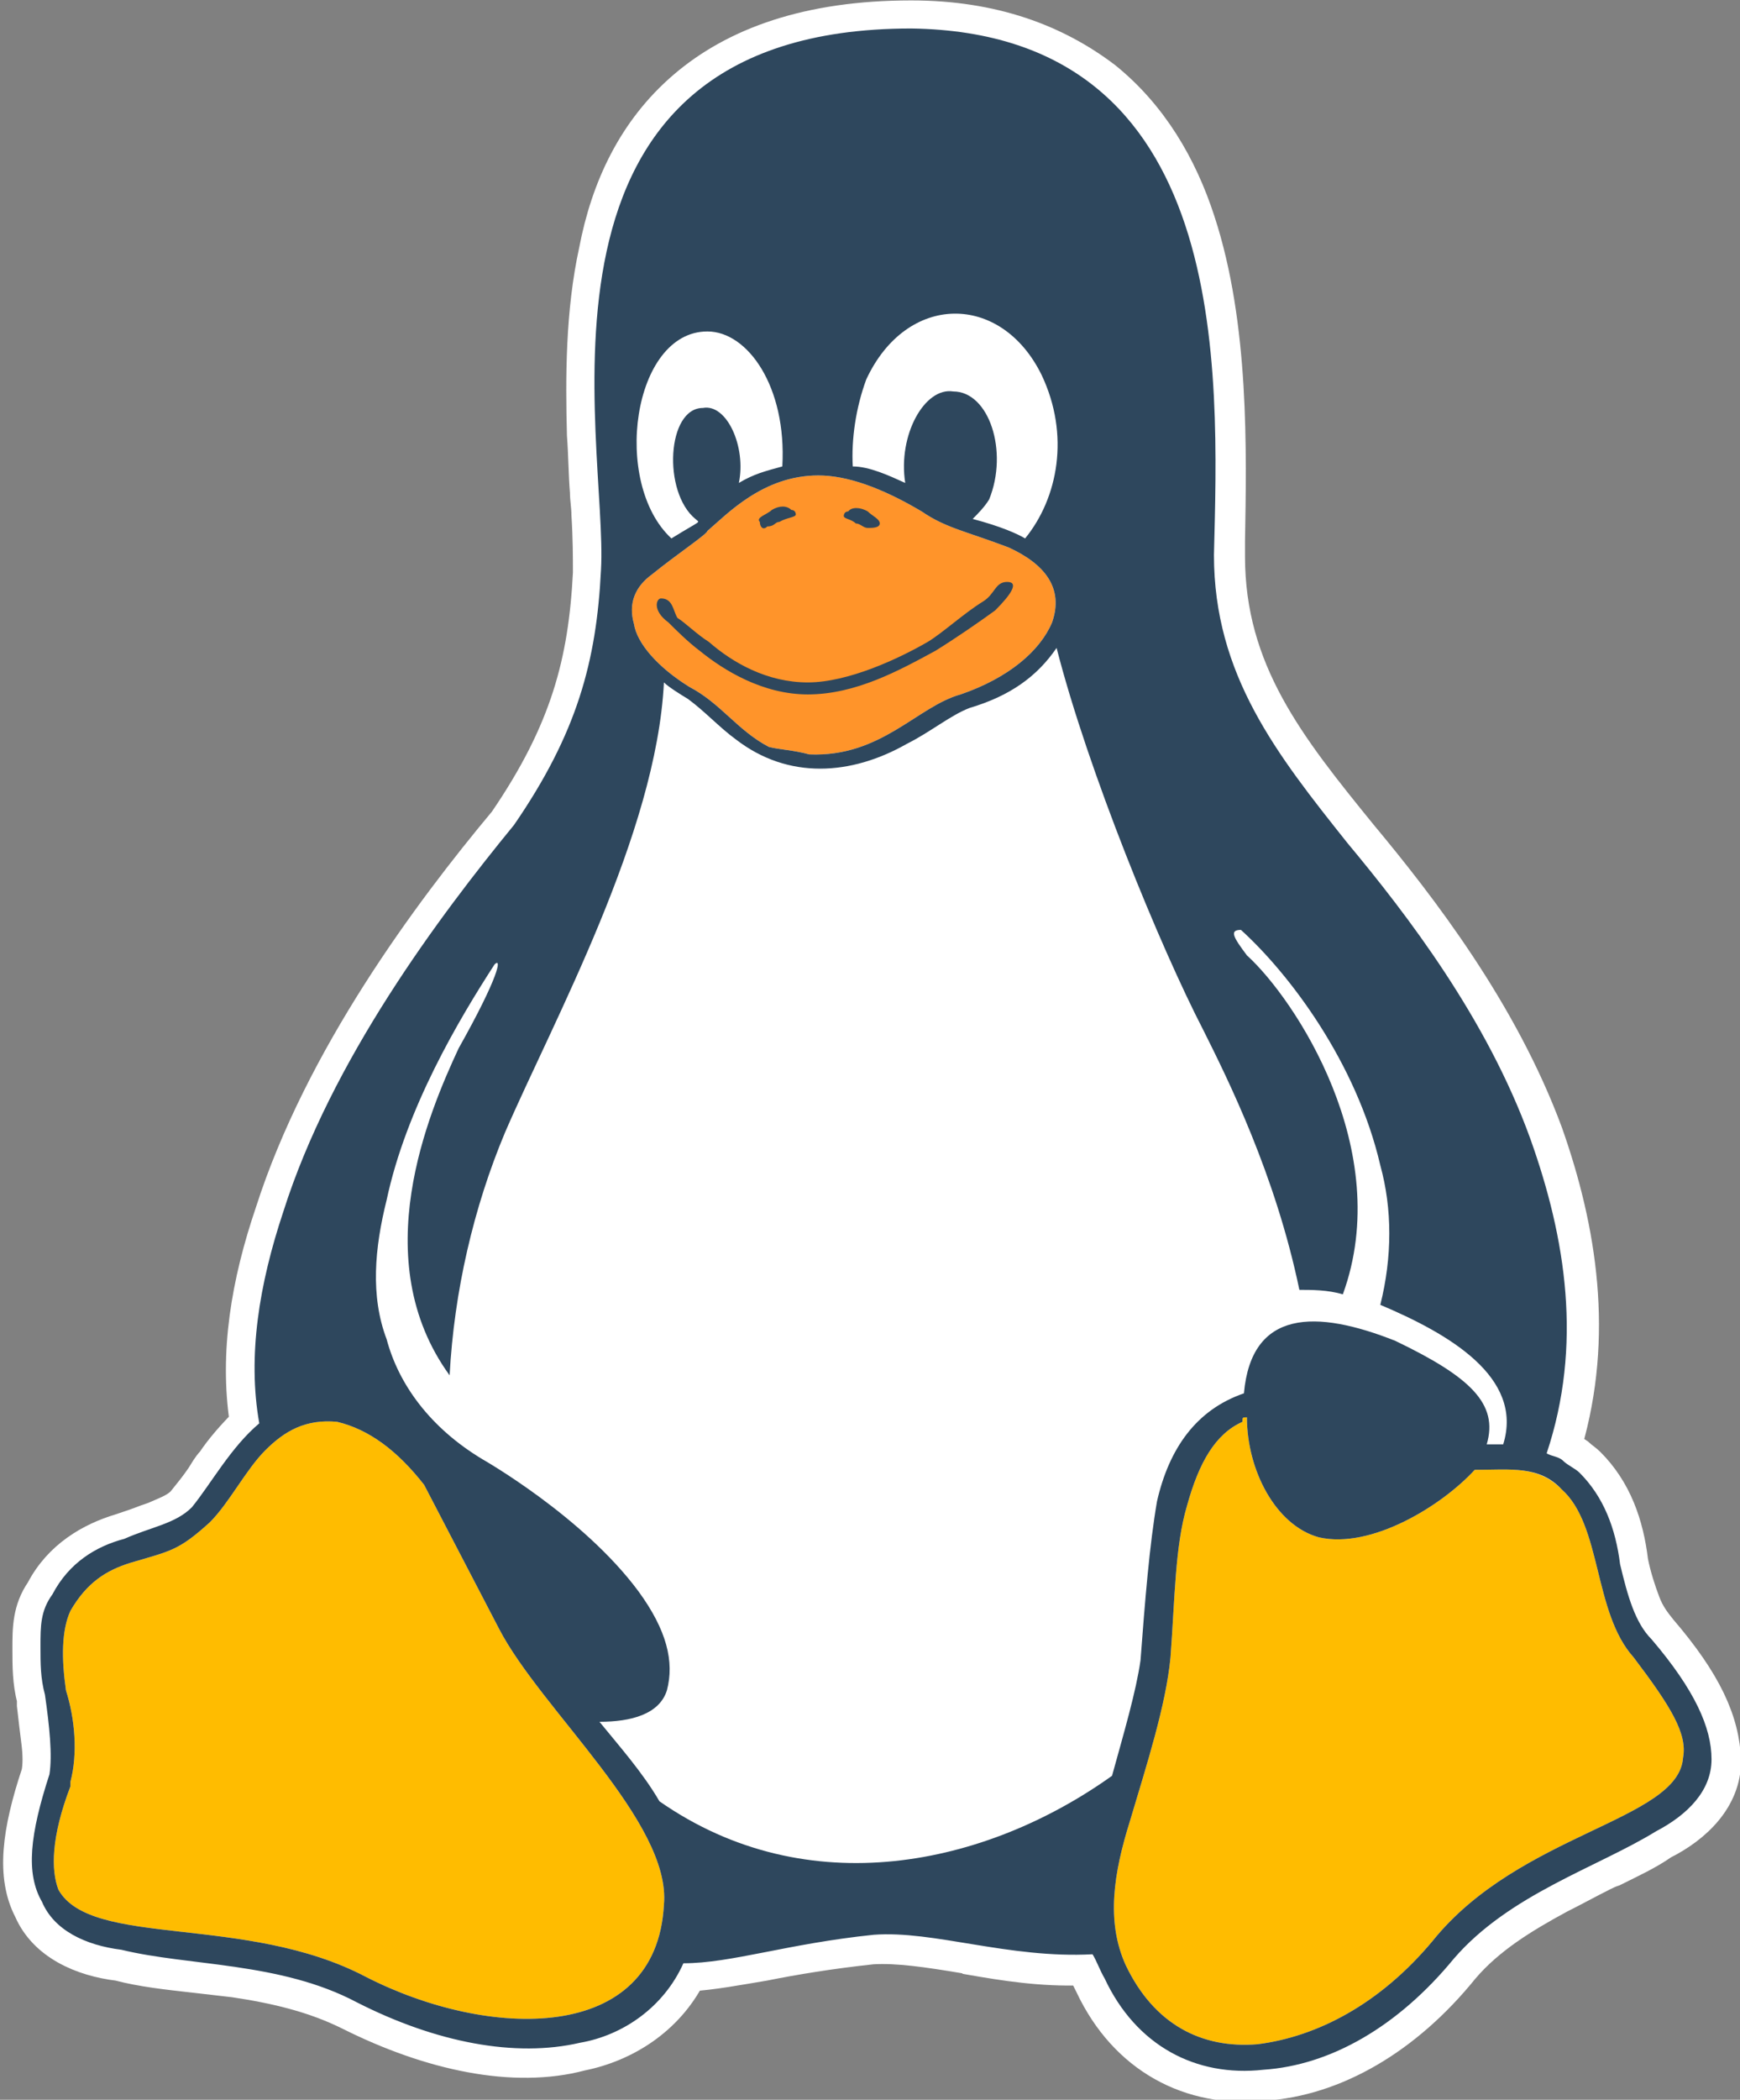
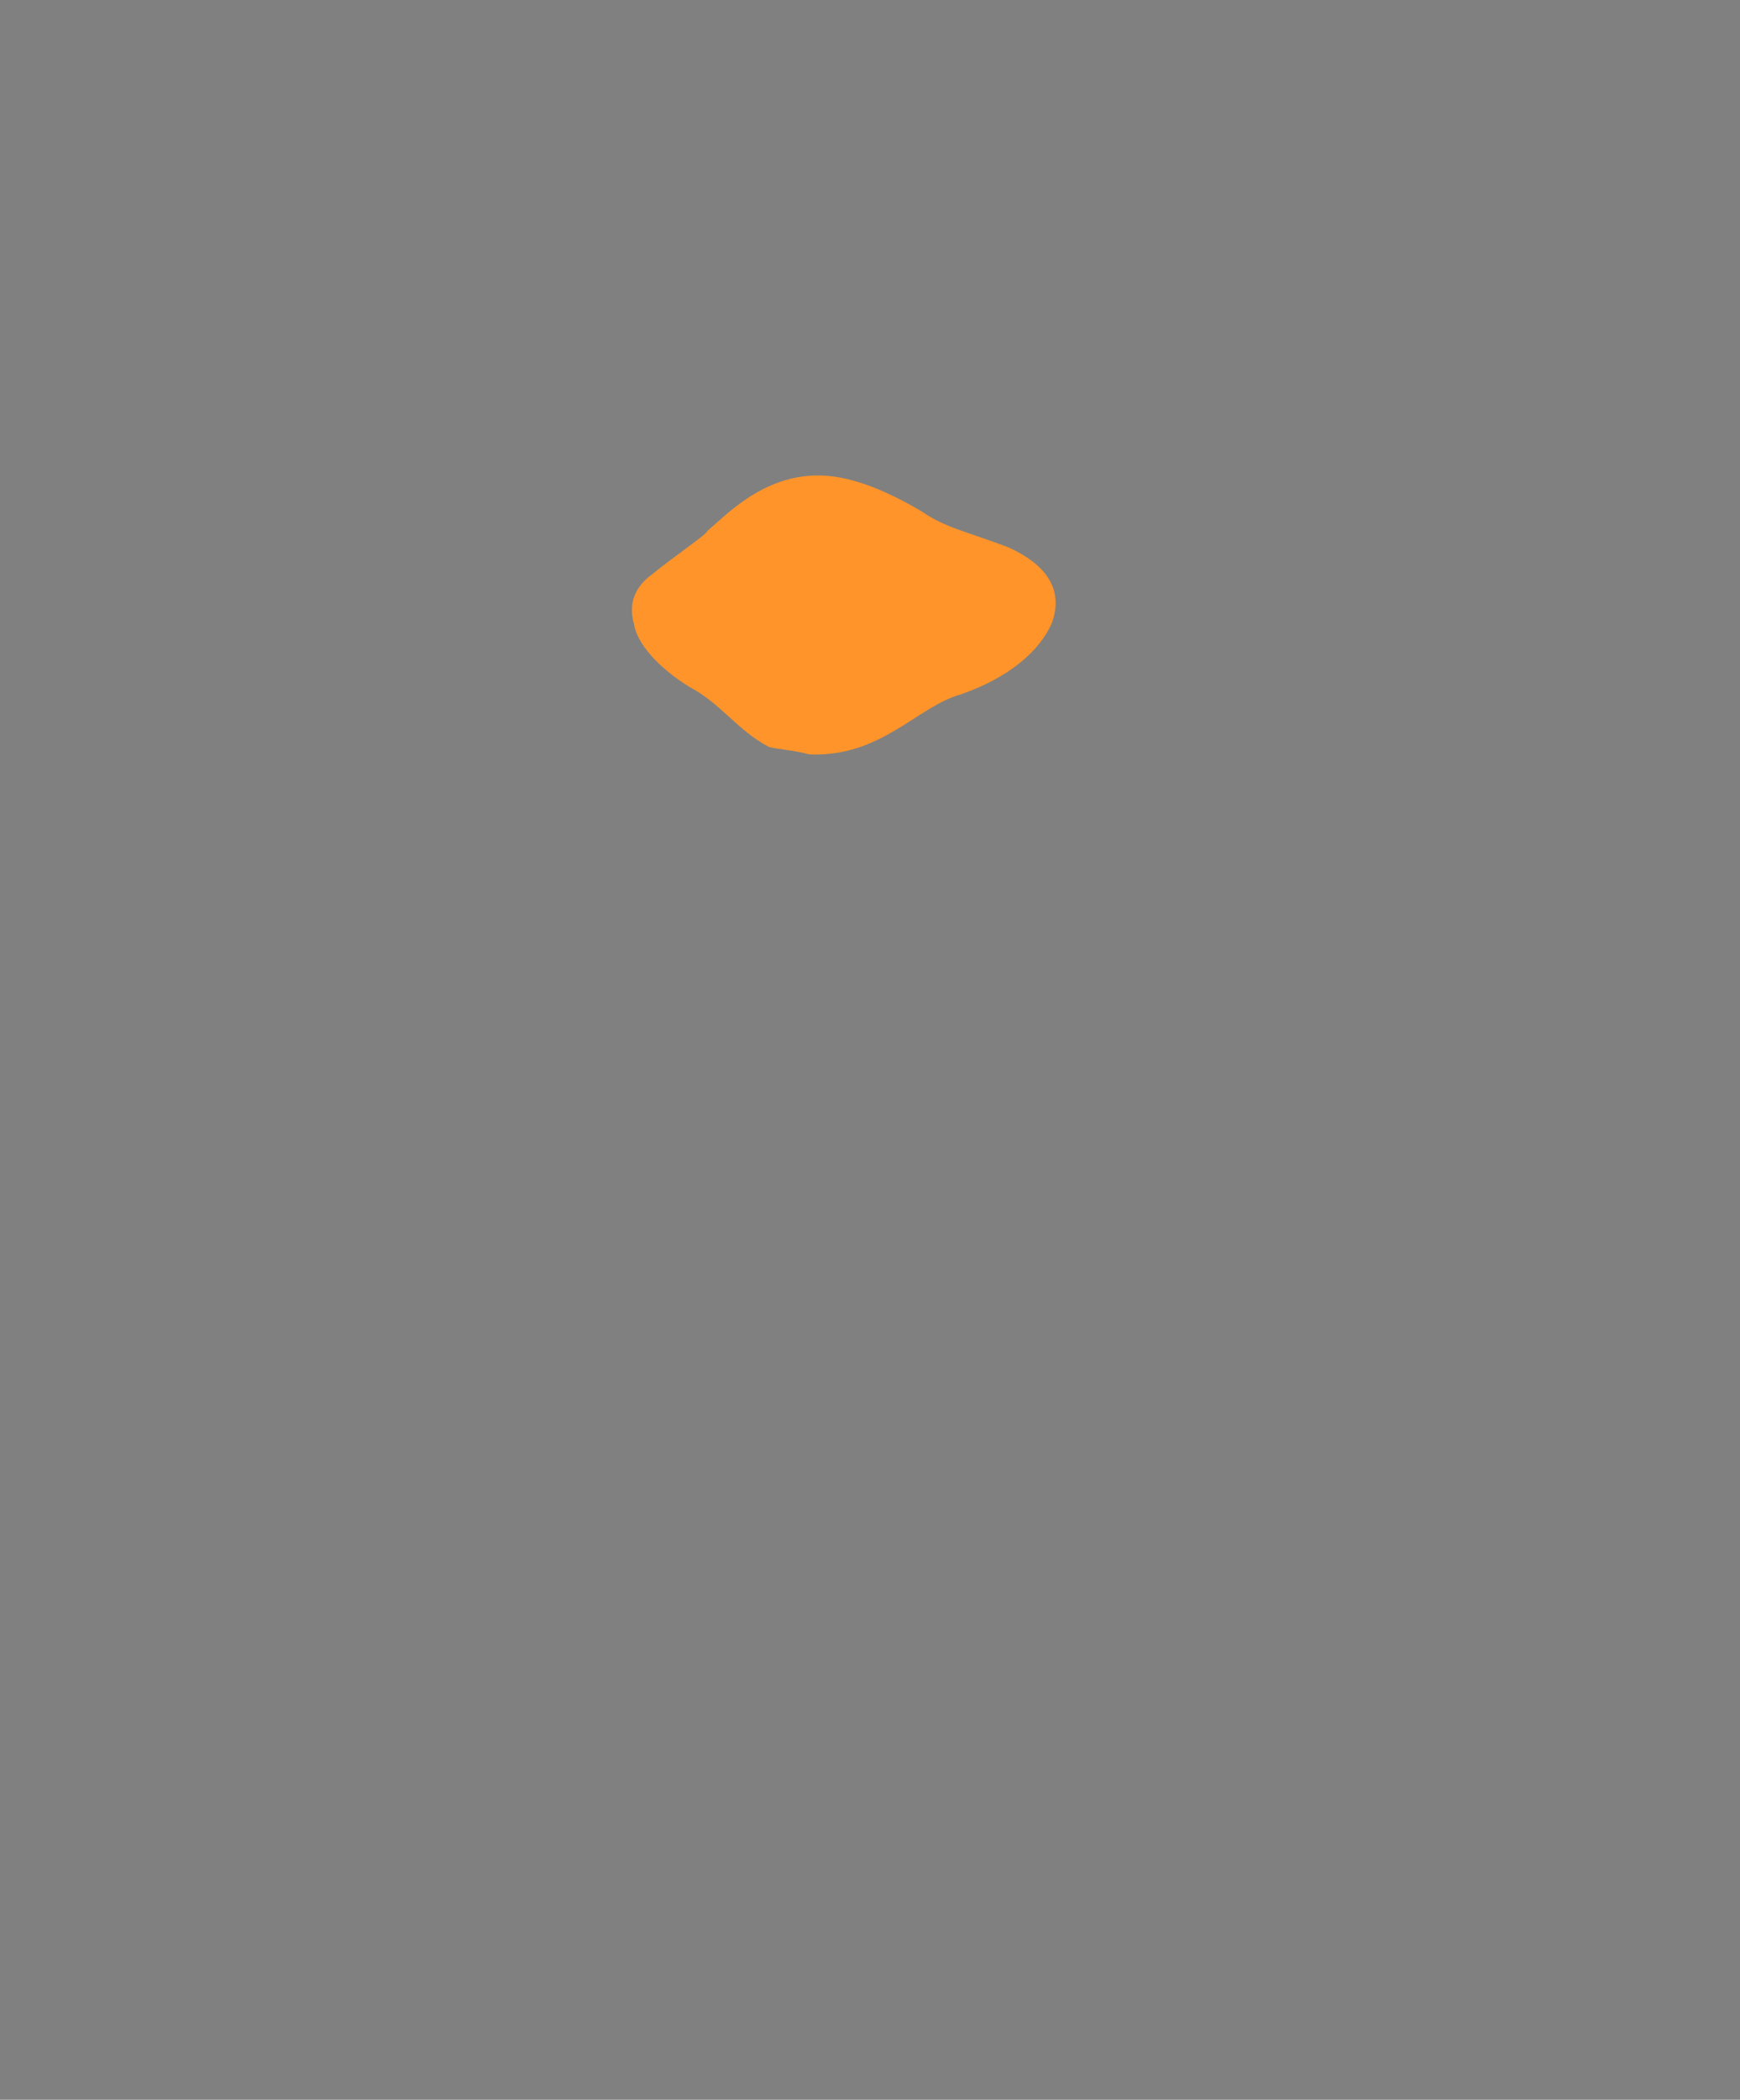
<svg xmlns="http://www.w3.org/2000/svg" version="1.1" id="Layer_1" x="0px" y="0px" width="116.1px" height="140px" viewBox="0 0 116.1 140" style="enable-background:new 0 0 116.1 140;" xml:space="preserve">
  <rect x="0" y="0" width="116.1" height="140" fill="#808080" stroke="none" />
  <style type="text/css">
	.st0{fill:#FFFFFF;stroke:#FFFFFF;stroke-width:1.944;}
	.st1{fill:#FF942A;}
	.st2{fill:#FFBC00;}
	.st3{fill:#2E475D;}
</style>
-   <path class="st0" d="M110.9,108.6L110.9,108.6L110.9,108.6c-0.4-0.5-0.8-1-1.1-1.8c-0.3-0.8-0.6-1.7-0.8-2.7  c-0.3-2.5-1.1-4.8-2.9-6.6c-0.2-0.2-0.5-0.4-0.6-0.5l0,0c-0.2-0.2-0.3-0.2-0.4-0.3c-0.2-0.2-0.4-0.3-0.5-0.4c0,0,0,0,0,0  c2.1-7.2,1-14.3-1.3-20.8l0,0c-3-8.1-8.4-15.1-12.4-19.9c-4.8-5.9-8.8-10.9-8.8-18.5c0-0.3,0-0.6,0-1c0.1-6,0.3-14.4-2-21.4  c-1.2-3.7-3.2-7.1-6.3-9.6C70.5,2.6,66.3,1,60.8,1v0h0c-6.9,0-11.8,1.8-15.2,4.7c-3.4,2.9-5.2,6.8-6,11c-0.9,4.1-0.9,8.5-0.8,12.3  c0.1,1.3,0.1,2.6,0.2,3.8c0,0.5,0.1,1,0.1,1.5c0.1,1.6,0.1,2.9,0.1,3.9l0,0l0,0c-0.3,5.9-1.5,10.5-5.6,16.5  c-5.1,6.1-12.3,15.8-15.6,26.1c-1.6,4.7-2.4,9.4-1.7,14c-0.8,0.8-1.6,1.7-2.2,2.6c-0.3,0.3-0.5,0.7-0.7,1c-0.4,0.6-0.9,1.2-1.3,1.7  c-0.4,0.4-0.9,0.6-1.6,0.9c-0.2,0.1-0.5,0.2-0.8,0.3c-0.5,0.2-1.1,0.4-1.7,0.6c-2,0.6-4.1,1.8-5.3,4.1c-0.9,1.3-0.9,2.6-0.9,3.9  l0,0.1v0c0,1,0,2.2,0.3,3.3c0,0.1,0,0.2,0,0.4c0.1,0.9,0.2,1.7,0.3,2.5c0.1,0.8,0.1,1.5,0,2c-1.3,3.9-1.7,6.9-0.5,9.2  c1,2.3,3.5,3.4,6,3.7c1.5,0.4,3.3,0.6,5.1,0.8c0.9,0.1,1.7,0.2,2.6,0.3c2.7,0.4,5.3,1,7.7,2.2l0,0l0,0c5.4,2.7,11,3.9,15.5,2.7  c3-0.6,5.8-2.4,7.3-5.3c1.5-0.1,3.1-0.4,4.9-0.7l0,0l0,0c2-0.4,4.4-0.8,7.2-1.1c1.7-0.1,3.7,0.2,6.1,0.6c0.1,0,0.3,0,0.4,0.1  c2.3,0.4,4.8,0.8,7.5,0.7l0.5,1c2.3,4.9,6.7,7.2,11.6,6.7c4.8-0.3,9.6-3.1,13.4-7.8c1.7-2,4-3.4,6.4-4.7c1-0.5,1.9-1,2.9-1.5  c0.2-0.1,0.4-0.2,0.7-0.3c1.2-0.6,2.3-1.1,3.3-1.8c2.2-1.1,4.2-3,4.2-5.6C115.1,114.7,113.9,112.1,110.9,108.6z" />
  <path class="st1" d="M43.5,38.3c1.6-1.3,3.7-2.7,3.7-2.9c1.3-1.1,3.7-3.7,7.4-3.7c1.9,0,4.2,0.8,6.9,2.4c1.6,1.1,2.9,1.3,5.8,2.4  c2.4,1.1,3.7,2.7,2.9,5c-0.8,1.9-2.9,3.7-6.1,4.8c-2.9,0.8-5.3,4.2-10.1,4c-1.1-0.3-1.9-0.3-2.7-0.5c-2.1-1.1-3.2-2.9-5.3-4  c-2.1-1.3-3.5-2.9-3.7-4.2C41.9,40.2,42.4,39.1,43.5,38.3z" />
-   <path class="st2" d="M44.3,127c-0.5,9.3-11.7,9-19.9,4.8c-8-4.2-18.3-1.9-20.5-5.8c-0.5-1.3-0.5-3.5,0.8-6.9v-0.3  c0.5-1.9,0.3-4.2-0.3-6.1c-0.3-2.1-0.3-4,0.3-5.3c1.1-1.9,2.4-2.7,4-3.2c2.7-0.8,3.2-0.8,5.3-2.7c1.3-1.3,2.4-3.5,3.7-4.8  c1.3-1.3,2.7-2.1,4.8-1.9c2.1,0.5,4,1.9,5.8,4.2l5,9.6C36.1,114,44.8,121.5,44.3,127z M112.3,117.2c-0.3,4.2-10.9,5-16.7,12.2  c-3.5,4.2-7.7,6.4-11.7,6.9c-3.7,0.3-6.9-1.3-8.8-5.3c-1.3-2.9-0.8-6.1,0.3-9.6c1.1-3.7,2.4-7.7,2.7-10.9c0.3-4,0.3-7.4,1.1-10.1  c0.8-2.9,1.9-4.8,3.7-5.6c0-0.3,0-0.3,0.3-0.3c0,3.5,1.9,7.2,4.8,8c3.5,0.8,8.2-2.1,10.4-4.5c2.4,0,4.2-0.3,5.8,1.3  c2.7,2.4,2.1,8.2,4.8,11.2C111.5,113.8,112.6,115.6,112.3,117.2z" />
-   <path class="st3" d="M57.1,34.9c0.3,0,0.5,0.3,0.8,0.3c0.3,0,0.8,0,0.8-0.3c0-0.3-0.5-0.5-0.8-0.8c-0.5-0.3-1.1-0.3-1.3,0  c-0.3,0-0.3,0.3-0.3,0.3C56.3,34.6,56.8,34.6,57.1,34.9z M51.2,35.1c0.5,0,0.5-0.3,0.8-0.3c0.5-0.3,1.1-0.3,1.1-0.5  c0,0,0-0.3-0.3-0.3c-0.3-0.3-0.8-0.3-1.3,0c-0.3,0.3-1.1,0.5-0.8,0.8C50.7,35.1,50.9,35.4,51.2,35.1z M110.2,109.3  c-1.1-1.1-1.6-2.9-2.1-5c-0.3-2.4-1.1-4.5-2.7-6.1c-0.3-0.3-0.8-0.5-1.1-0.8c-0.3-0.3-0.8-0.3-1.1-0.5c2.4-7.2,1.3-14.3-1.1-21  c-2.9-8-8.2-14.9-12.2-19.7C85.2,50.3,81,45,81,37c0.3-12.2,1.3-34.8-20.2-35.1c-27.1,0-20.2,27.6-20.7,36.1  c-0.3,6.1-1.6,10.9-5.8,17c-5,6.1-12.2,15.7-15.4,25.8c-1.6,4.8-2.4,9.6-1.6,14.1c-1.9,1.6-3.2,4-4.5,5.6c-1.1,1.1-2.7,1.3-4.5,2.1  c-1.9,0.5-3.7,1.6-4.8,3.7c-0.8,1.1-0.8,2.1-0.8,3.5c0,1.1,0,2.1,0.3,3.2c0.3,2.1,0.5,4,0.3,5.3c-1.3,4-1.6,6.6-0.5,8.5  c0.8,1.9,2.9,2.9,5.3,3.2c4.5,1.1,10.6,0.8,15.7,3.5c5.3,2.7,10.6,3.7,14.9,2.7c2.9-0.5,5.6-2.4,6.9-5.3c3.2,0,6.9-1.3,12.7-1.9  c4-0.3,9,1.6,14.6,1.3c0.3,0.5,0.5,1.1,0.8,1.6c2.1,4.5,6.1,6.6,10.6,6.1c4.5-0.3,9-2.9,12.7-7.4c3.7-4.3,9.6-6.1,13.5-8.5  c2.1-1.1,3.7-2.7,3.7-4.8S113.1,112.7,110.2,109.3z M57.8,25.3c2.7-5.8,9-5.8,11.7-0.3c1.9,4,1.1,8.2-1.1,10.9  c-0.5-0.3-1.6-0.8-3.5-1.3c0.3-0.3,0.8-0.8,1.1-1.3c1.3-3.2,0-7.2-2.4-7.2c-1.9-0.3-3.7,2.9-3.2,6.1c-1.1-0.5-2.4-1.1-3.5-1.1  C56.8,29.3,57.1,27.2,57.8,25.3z M47.2,22.1c2.7,0,5.3,3.7,5,9c-1.1,0.3-1.9,0.5-2.9,1.1c0.5-2.4-0.8-5.3-2.4-5  c-2.4,0-2.7,5.6-0.5,7.4c0.3,0.3,0.5,0-1.6,1.3C40.8,32.2,42.2,22.1,47.2,22.1z M43.5,38.3c1.6-1.3,3.7-2.7,3.7-2.9  c1.3-1.1,3.7-3.7,7.4-3.7c1.9,0,4.2,0.8,6.9,2.4c1.6,1.1,2.9,1.3,5.8,2.4c2.4,1.1,3.7,2.7,2.9,5c-0.8,1.9-2.9,3.7-6.1,4.8  c-2.9,0.8-5.3,4.2-10.1,4c-1.1-0.3-1.9-0.3-2.7-0.5c-2.1-1.1-3.2-2.9-5.3-4c-2.1-1.3-3.5-2.9-3.7-4.2C41.9,40.2,42.4,39.1,43.5,38.3  z M44.3,127c-0.5,9.3-11.7,9-19.9,4.8c-8-4.2-18.3-1.9-20.5-5.8c-0.5-1.3-0.5-3.5,0.8-6.9v-0.3c0.5-1.9,0.3-4.2-0.3-6.1  c-0.3-2.1-0.3-4,0.3-5.3c1.1-1.9,2.4-2.7,4-3.2c2.7-0.8,3.2-0.8,5.3-2.7c1.3-1.3,2.4-3.5,3.7-4.8c1.3-1.3,2.7-2.1,4.8-1.9  c2.1,0.5,4,1.9,5.8,4.2l5,9.6C36.1,114,44.8,121.5,44.3,127z M44,120.1c-1.1-1.9-2.7-3.7-4-5.3c2.1,0,4-0.5,4.5-2.1  c0.5-1.9,0-4-1.9-6.6c-3.7-5-10.4-8.8-10.4-8.8c-3.5-2.1-5.6-5-6.4-8c-1.1-2.9-0.8-6.1,0-9.3c1.3-6.1,4.8-12,7.2-15.7  c0.5-0.5,0.3,0.8-2.4,5.6C28.6,74.2,24.4,84,30,91.7c0.3-5.6,1.6-11.2,3.7-16.2c3.2-7.4,10.1-19.9,10.6-30c0.3,0.3,1.1,0.8,1.6,1.1  c1.1,0.8,2.1,1.9,3.2,2.7c3.5,2.7,7.7,2.4,11.4,0.3c1.6-0.8,2.9-1.9,4.2-2.4c2.7-0.8,4.5-2.1,5.8-4c2.1,8.2,6.9,19.9,9.8,25.5  c1.6,3.2,4.8,9.6,6.4,17.3c0.8,0,1.9,0,2.9,0.3c3.5-9.6-3.2-19.7-6.4-22.6C82.3,62.5,82,62,82.8,62c3.2,2.9,7.7,8.8,9.3,15.7  c0.8,2.9,0.8,6.1,0,9.3c4.5,1.9,9.6,4.8,8.2,9.3c-0.5,0-0.8,0-1.1,0c0.8-2.7-1.1-4.5-6.1-6.9c-5.3-2.1-9.6-2.1-10.1,3.5  c-3.2,1.1-5,3.7-5.8,7.2c-0.5,2.9-0.8,6.6-1.1,10.6c-0.3,2.1-1.1,4.8-1.9,7.7C65.8,124.4,53.9,127,44,120.1z M112.3,117.2  c-0.3,4.2-10.9,5-16.7,12.2c-3.5,4.2-7.7,6.4-11.7,6.9c-3.7,0.3-6.9-1.3-8.8-5.3c-1.3-2.9-0.8-6.1,0.3-9.6c1.1-3.7,2.4-7.7,2.7-10.9  c0.3-4,0.3-7.4,1.1-10.1c0.8-2.9,1.9-4.8,3.7-5.6c0-0.3,0-0.3,0.3-0.3c0,3.5,1.9,7.2,4.8,8c3.5,0.8,8.2-2.1,10.4-4.5  c2.4,0,4.3-0.3,5.8,1.3c2.7,2.4,2.1,8.2,4.8,11.2C111.5,113.8,112.6,115.6,112.3,117.2z M44.6,41.5c0.5,0.5,1.3,1.3,2.1,1.9  c1.6,1.3,4.2,2.9,7.2,2.9c3.2,0,6.1-1.6,8.5-2.9c1.3-0.8,2.9-1.9,4-2.7c1.1-1.1,1.6-1.9,0.8-1.9c-0.8,0-0.8,0.8-1.6,1.3  c-1.3,0.8-2.7,2.1-3.7,2.7c-1.9,1.1-5.3,2.7-8,2.7c-2.7,0-5-1.3-6.6-2.7c-0.8-0.5-1.6-1.3-2.1-1.6c-0.3-0.5-0.3-1.3-1.1-1.3  C43.8,39.9,43.5,40.7,44.6,41.5z" />
</svg>